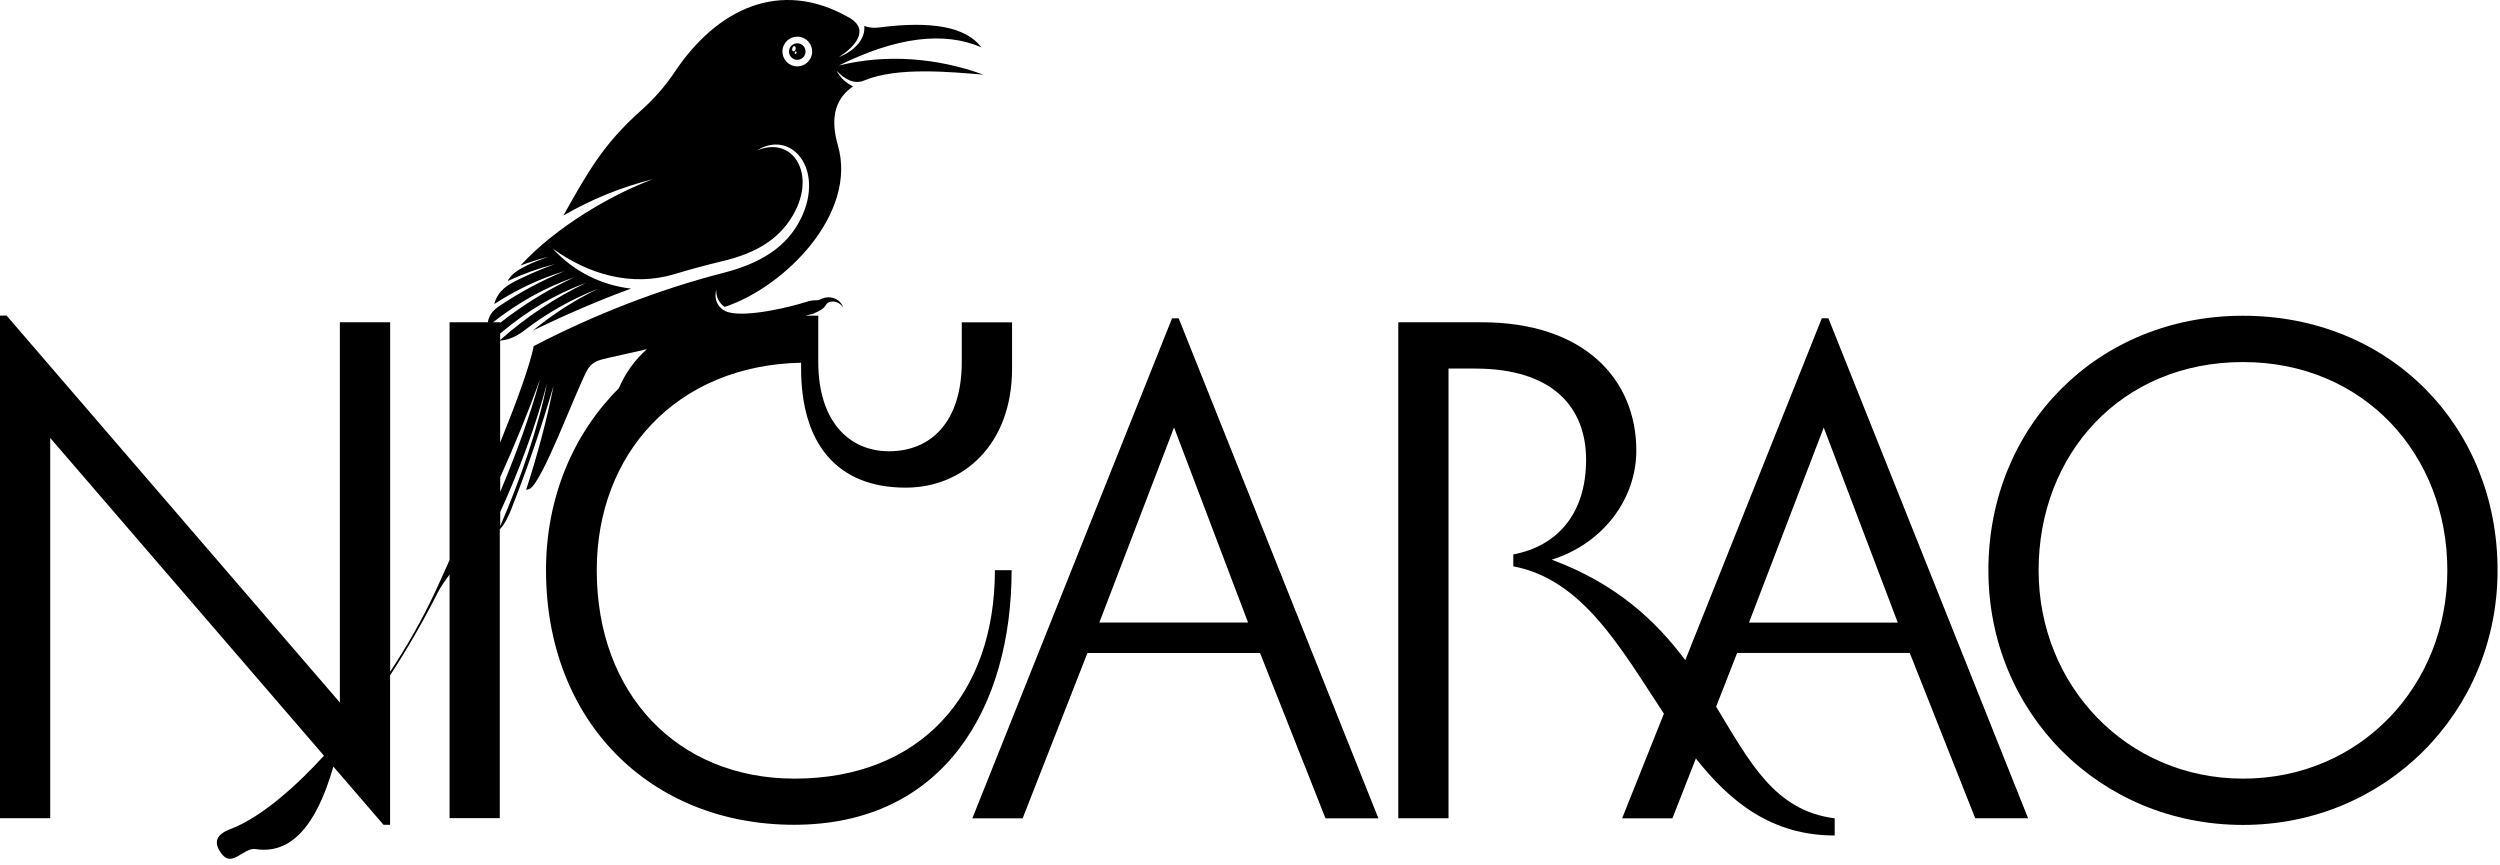
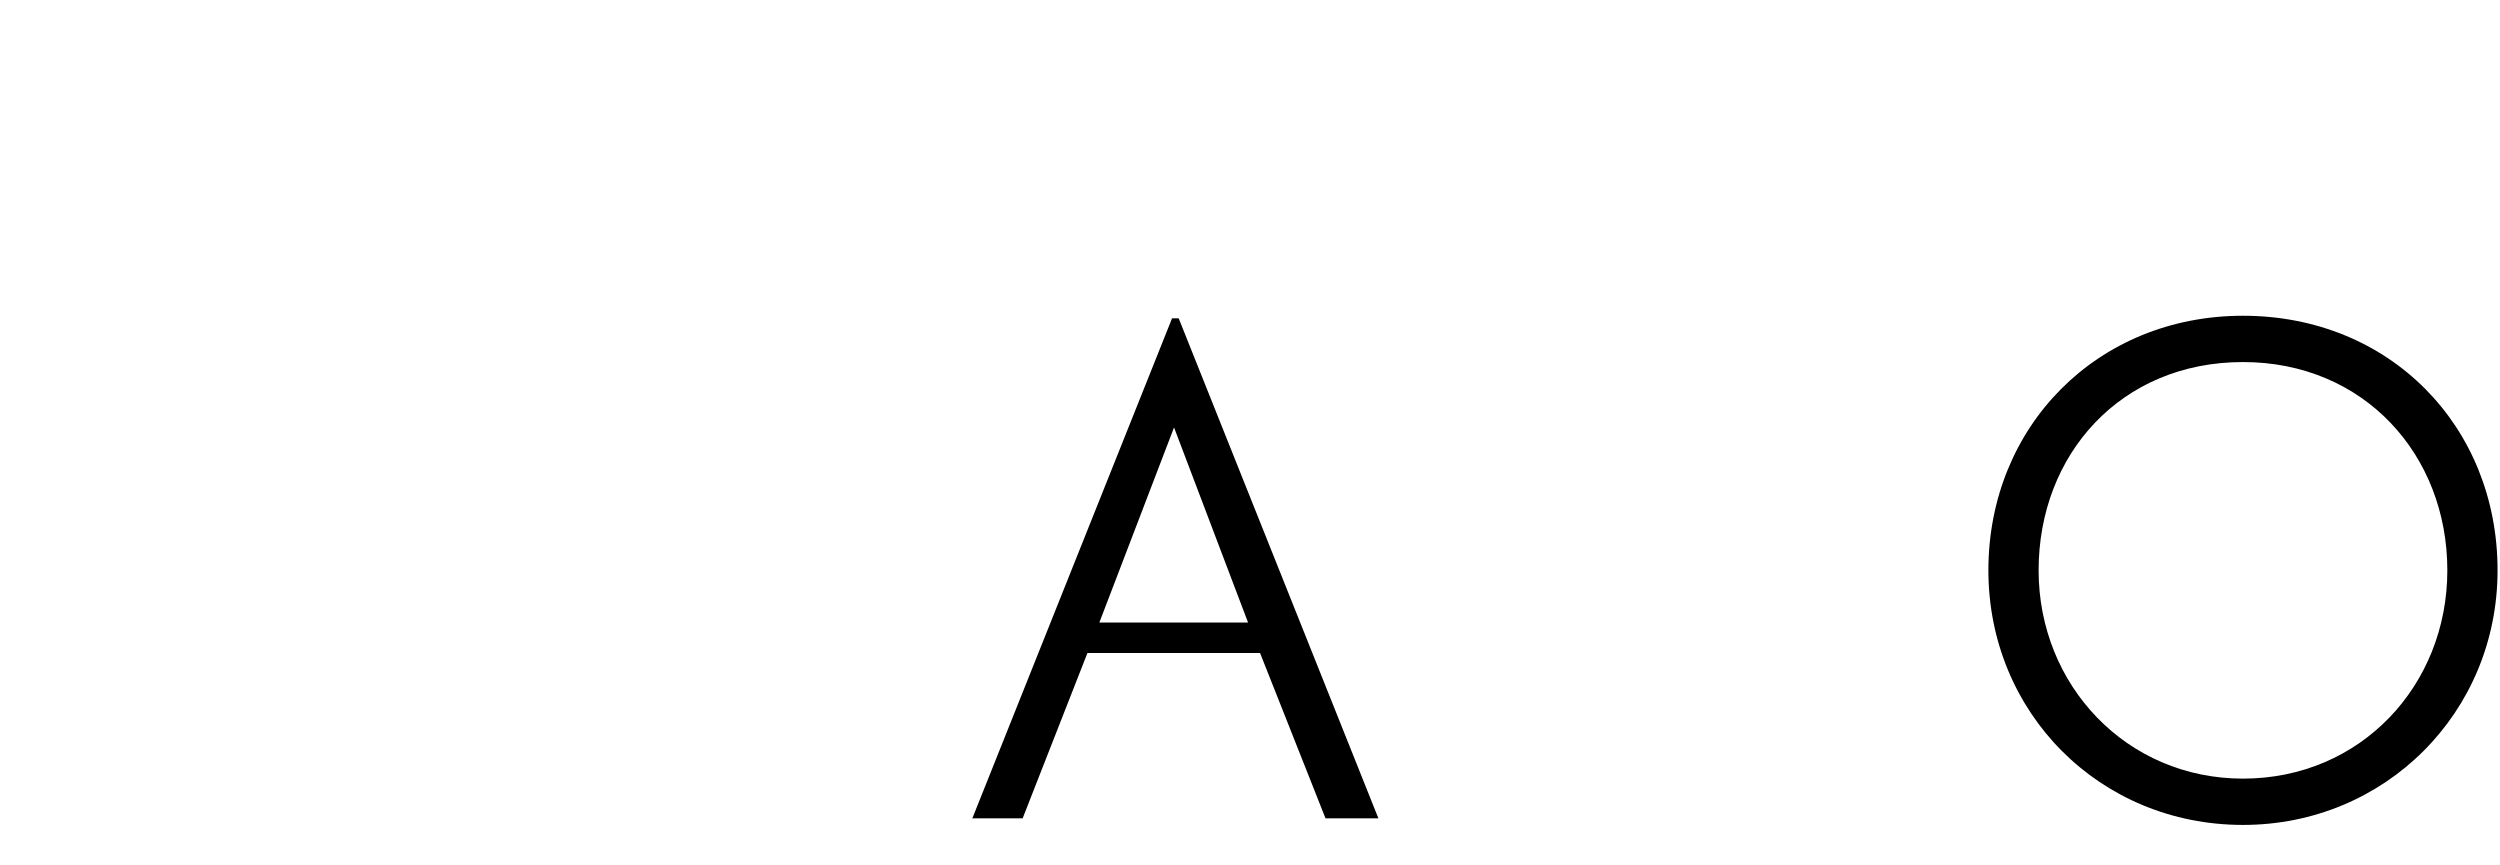
<svg xmlns="http://www.w3.org/2000/svg" viewBox="1831 2441.5 338 117" width="338" height="117" data-guides="{&quot;vertical&quot;:[],&quot;horizontal&quot;:[]}">
-   <path fill="#000000" stroke="none" fill-opacity="1" stroke-width="1" stroke-opacity="1" color="rgb(51, 51, 51)" font-size-adjust="none" id="tSvg14d47556f5c" title="Path 1" d="M 1938.53 2449.56 C 1939.13 2449.7 1939.74 2449.33 1939.88 2448.73C 1940.02 2448.13 1939.65 2447.52 1939.05 2447.38C 1938.45 2447.24 1937.84 2447.61 1937.7 2448.21C 1937.56 2448.81 1937.93 2449.41 1938.53 2449.56ZM 1938.61 2448.44 C 1938.67 2448.46 1938.71 2448.55 1938.68 2448.64C 1938.66 2448.74 1938.59 2448.8 1938.52 2448.79C 1938.45 2448.78 1938.42 2448.68 1938.45 2448.59C 1938.48 2448.49 1938.55 2448.43 1938.61 2448.44ZM 1938.11 2448.04 C 1938.16 2447.85 1938.3 2447.71 1938.42 2447.74C 1938.55 2447.77 1938.61 2447.95 1938.57 2448.15C 1938.52 2448.34 1938.38 2448.48 1938.26 2448.45C 1938.13 2448.42 1938.07 2448.24 1938.11 2448.04Z" />
-   <path fill="#000000" stroke="none" fill-opacity="1" stroke-width="1" stroke-opacity="1" color="rgb(51, 51, 51)" font-size-adjust="none" id="tSvg1844460088" title="Path 2" d="M 1965.51 2518.61 C 1965.51 2535.42 1955.41 2546.77 1938.42 2546.77C 1922.68 2546.77 1911.68 2535.42 1911.68 2518.61C 1911.68 2502.87 1922.41 2490.89 1939.31 2490.54C 1939.31 2490.806 1939.31 2491.073 1939.31 2491.34C 1939.31 2501.44 1944.14 2507.43 1953.44 2507.43C 1961.31 2507.43 1967.83 2501.53 1967.83 2491.34C 1967.83 2489.253 1967.83 2487.166 1967.83 2485.08C 1965.563 2485.08 1963.297 2485.08 1961.03 2485.08C 1961.03 2486.866 1961.03 2488.653 1961.03 2490.44C 1961.03 2498.58 1956.83 2502.51 1951.2 2502.51C 1945.74 2502.51 1941.63 2498.4 1941.63 2490.44C 1941.63 2488.353 1941.63 2486.266 1941.63 2484.18C 1941.047 2484.18 1940.463 2484.18 1939.88 2484.18C 1940.23 2484.093 1940.58 2484.007 1940.93 2483.92C 1942.99 2483.08 1942.44 2482.63 1943.06 2482.37C 1943.77 2482.07 1944.61 2482.42 1945.01 2483.11C 1944.61 2481.82 1943.15 2481.36 1941.95 2481.96C 1941.37 2482.26 1941.25 2481.91 1939.93 2482.34C 1938.19 2482.91 1932.22 2484.42 1929.54 2483.73C 1928.21 2483.39 1927.43 2482.09 1927.85 2480.67C 1927.77 2481.6 1928.22 2482.49 1928.98 2483C 1937.17 2480.27 1946.95 2470.35 1944.28 2461.14C 1943.11 2457.1 1944.16 2454.64 1946.35 2453.17C 1945.39 2452.75 1944.6 2452.01 1944.11 2451.06C 1945.11 2452.13 1946.42 2452.97 1947.81 2452.39C 1952.34 2450.49 1959.65 2451.25 1963.95 2451.59C 1957.7 2449.32 1950.86 2448.76 1944.41 2450.36C 1952.18 2446.52 1958.61 2445.7 1963.68 2447.9C 1961.64 2445.17 1957.05 2444.28 1949.9 2445.21C 1949.04 2445.32 1948.41 2445.22 1947.85 2445.01C 1948.02 2446.6 1946.78 2448.27 1944.42 2449.22C 1946.45 2447.92 1948.74 2445.56 1945.8 2443.88C 1936.37 2438.48 1927.82 2442.84 1922.22 2451.23C 1920.96 2453.12 1919.44 2454.86 1917.59 2456.51C 1912.51 2461.04 1910.39 2464.91 1907.17 2470.64C 1910.93 2468.46 1915 2466.79 1919.27 2465.73C 1913.75 2467.76 1906.14 2472.18 1901.37 2477.4C 1902.58 2476.95 1903.81 2476.56 1905.1 2476.22C 1903.44 2476.83 1900.32 2477.93 1899.65 2479.49C 1901.69 2478.54 1903.79 2477.78 1906.04 2477.2C 1904.35 2477.81 1902.7 2478.52 1901.09 2479.3C 1899.55 2480.05 1898.32 2480.81 1897.82 2482.61C 1900.81 2480.67 1903.89 2479.21 1907.33 2478.15C 1904.23 2479.43 1901.27 2481.02 1898.49 2482.89C 1897.49 2483.56 1897.08 2484.26 1896.96 2485.07C 1895.233 2485.07 1893.507 2485.07 1891.78 2485.07C 1891.78 2495.786 1891.78 2506.503 1891.78 2517.22C 1890.83 2519.35 1890.11 2520.93 1889.81 2521.57C 1888.07 2525.3 1886.01 2528.87 1883.75 2532.32C 1883.75 2516.57 1883.75 2500.82 1883.75 2485.07C 1881.483 2485.07 1879.217 2485.07 1876.95 2485.07C 1876.95 2502.206 1876.95 2519.343 1876.95 2536.48C 1861.93 2519.043 1846.91 2501.607 1831.89 2484.17C 1831.593 2484.17 1831.297 2484.17 1831 2484.17C 1831 2506.82 1831 2529.47 1831 2552.12C 1833.263 2552.12 1835.527 2552.12 1837.79 2552.12C 1837.79 2534.983 1837.79 2517.847 1837.79 2500.71C 1850.127 2515.03 1862.463 2529.35 1874.8 2543.67C 1871.53 2547.26 1866.57 2551.93 1862.13 2553.6C 1860.44 2554.24 1859.66 2555.26 1860.99 2556.97C 1862.42 2558.82 1863.93 2556.04 1865.58 2556.3C 1870.23 2557.01 1873.73 2553.35 1876.07 2545.14C 1878.33 2547.763 1880.59 2550.387 1882.85 2553.01C 1883.147 2553.01 1883.443 2553.01 1883.74 2553.01C 1883.74 2546.273 1883.74 2539.537 1883.74 2532.8C 1886.08 2529.21 1888.23 2525.49 1890.16 2521.66C 1890.61 2520.78 1891.19 2519.99 1891.78 2519.17C 1891.78 2530.15 1891.78 2541.13 1891.78 2552.11C 1894.043 2552.11 1896.307 2552.11 1898.57 2552.11C 1898.57 2539.093 1898.57 2526.077 1898.57 2513.06C 1899.28 2512.37 1899.81 2511.12 1900.06 2510.5C 1902.26 2504.97 1904.19 2499.33 1905.85 2493.62C 1904.93 2498.32 1903.63 2503.1 1902.13 2507.74C 1902.303 2507.686 1902.477 2507.633 1902.65 2507.58C 1904.41 2506.46 1908.59 2495.03 1910.32 2491.67C 1910.98 2490.4 1911.88 2490.2 1913.23 2489.89C 1915.03 2489.48 1916.77 2489.09 1918.46 2488.71C 1916.81 2490.17 1915.52 2491.98 1914.67 2493.99C 1908.51 2500.14 1904.82 2508.75 1904.82 2518.59C 1904.82 2539.07 1918.95 2553.01 1938.35 2553.01C 1958.65 2553.01 1967.77 2537.09 1967.77 2518.59C 1967.017 2518.59 1966.263 2518.59 1965.51 2518.59C 1965.51 2518.597 1965.51 2518.603 1965.51 2518.61ZM 1936.84 2448 C 1937.1 2446.92 1938.18 2446.25 1939.26 2446.51C 1940.34 2446.77 1941.01 2447.85 1940.75 2448.93C 1940.49 2450.01 1939.41 2450.68 1938.33 2450.42C 1937.25 2450.16 1936.58 2449.08 1936.84 2448ZM 1908.68 2478.97 C 1905.09 2480.63 1901.73 2482.71 1898.63 2485.14C 1898.63 2485.117 1898.63 2485.093 1898.63 2485.07C 1898.307 2485.07 1897.983 2485.07 1897.66 2485.07C 1901.09 2482.39 1904.62 2480.4 1908.68 2478.97ZM 1898.63 2486.58 C 1898.69 2486.54 1898.74 2486.5 1898.8 2486.44C 1902.35 2483.48 1906 2481.31 1910.23 2479.74C 1906.02 2481.77 1902.12 2484.37 1898.62 2487.47C 1898.62 2487.173 1898.62 2486.876 1898.62 2486.58C 1898.623 2486.58 1898.627 2486.58 1898.63 2486.58ZM 1898.63 2506.01 C 1900.59 2501.68 1902.39 2497.27 1904.01 2492.8C 1902.67 2497.66 1900.8 2502.85 1898.63 2507.99C 1898.63 2507.33 1898.63 2506.67 1898.63 2506.01ZM 1898.63 2512.63 C 1898.63 2511.997 1898.63 2511.363 1898.63 2510.73C 1901.18 2505.11 1903.39 2499.22 1904.95 2493.35C 1903.84 2499.08 1901.39 2506.25 1898.63 2512.63ZM 1903.16 2488.29 C 1902.64 2490.95 1900.79 2495.98 1898.62 2501.34C 1898.62 2496.743 1898.62 2492.146 1898.62 2487.55C 1899.52 2487.5 1900.7 2487.09 1901.8 2486.24C 1904.86 2483.87 1908.25 2481.95 1911.87 2480.54C 1908.71 2482.06 1905.76 2483.96 1903.06 2486.18C 1907.58 2484.01 1911.89 2482.13 1916.32 2480.52C 1912.28 2480.06 1908.5 2478.16 1905.72 2475.1C 1910.55 2478.62 1916.45 2480.3 1922.19 2478.56C 1924.3 2477.92 1926.46 2477.34 1928.71 2476.8C 1933.24 2475.72 1936.68 2473.77 1938.59 2469.88C 1941.15 2464.67 1938.07 2459.87 1933.34 2461.84C 1937.94 2458.96 1942.5 2464.3 1939.34 2470.93C 1937.39 2475.02 1933.61 2477.16 1928.81 2478.39C 1919.98 2480.66 1911.22 2484.1 1903.16 2488.29Z" />
  <path fill="#000000" stroke="none" fill-opacity="1" stroke-width="1" stroke-opacity="1" color="rgb(51, 51, 51)" font-size-adjust="none" id="tSvg1883894d305" title="Path 3" d="M 1989.46 2484.54 C 1980.46 2507.073 1971.46 2529.607 1962.46 2552.14C 1964.727 2552.14 1966.993 2552.14 1969.26 2552.14C 1972.18 2544.69 1975.1 2537.24 1978.02 2529.79C 1985.8 2529.79 1993.58 2529.79 2001.36 2529.79C 2004.31 2537.24 2007.26 2544.69 2010.21 2552.14C 2012.593 2552.14 2014.977 2552.14 2017.36 2552.14C 2008.36 2529.607 1999.36 2507.073 1990.36 2484.54C 1990.06 2484.54 1989.76 2484.54 1989.46 2484.54ZM 1979.63 2525.67 C 1982.997 2516.876 1986.363 2508.083 1989.73 2499.29C 1993.067 2508.083 1996.403 2516.876 1999.74 2525.67C 1993.037 2525.67 1986.333 2525.67 1979.63 2525.67Z" />
-   <path fill="#000000" stroke="none" fill-opacity="1" stroke-width="1" stroke-opacity="1" color="rgb(51, 51, 51)" font-size-adjust="none" id="tSvg130f38d2132" title="Path 4" d="M 2079.05 2554.46 C 2079.05 2553.687 2079.05 2552.913 2079.05 2552.14C 2070.89 2551.1 2067.56 2544.5 2063.02 2537.04C 2063.967 2534.62 2064.913 2532.2 2065.86 2529.78C 2073.64 2529.78 2081.42 2529.78 2089.2 2529.78C 2092.15 2537.23 2095.1 2544.68 2098.05 2552.13C 2100.433 2552.13 2102.817 2552.13 2105.2 2552.13C 2096.2 2529.597 2087.2 2507.063 2078.2 2484.53C 2077.903 2484.53 2077.607 2484.53 2077.31 2484.53C 2071.157 2499.936 2065.003 2515.343 2058.85 2530.75C 2054.9 2525.48 2049.57 2520.42 2040.79 2517.17C 2047.67 2515.02 2052.23 2509.03 2052.23 2502.42C 2052.23 2492.76 2045.17 2485.07 2031.31 2485.07C 2027.557 2485.07 2023.803 2485.07 2020.05 2485.07C 2020.05 2507.423 2020.05 2529.777 2020.05 2552.13C 2022.313 2552.13 2024.577 2552.13 2026.84 2552.13C 2026.84 2531.863 2026.84 2511.597 2026.84 2491.33C 2028.033 2491.33 2029.227 2491.33 2030.42 2491.33C 2040.88 2491.33 2045.44 2496.52 2045.44 2503.67C 2045.44 2510.82 2041.69 2515.29 2035.6 2516.46C 2035.6 2516.996 2035.6 2517.533 2035.6 2518.07C 2045 2519.84 2050.16 2529.2 2055.96 2537.99C 2054.077 2542.707 2052.193 2547.423 2050.31 2552.14C 2052.577 2552.14 2054.843 2552.14 2057.11 2552.14C 2058.167 2549.443 2059.223 2546.747 2060.28 2544.05C 2064.93 2549.93 2070.55 2554.46 2079.05 2554.46ZM 2077.57 2499.3 C 2080.907 2508.093 2084.243 2516.886 2087.58 2525.68C 2080.873 2525.68 2074.167 2525.68 2067.46 2525.68C 2070.83 2516.886 2074.2 2508.093 2077.57 2499.3Z" />
  <path fill="#000000" stroke="none" fill-opacity="1" stroke-width="1" stroke-opacity="1" color="rgb(51, 51, 51)" font-size-adjust="none" id="tSvg265e0451f2" title="Path 5" d="M 2134.25 2484.19 C 2114.58 2484.19 2099.83 2499.12 2099.83 2518.61C 2099.83 2537.83 2114.85 2553.03 2134.25 2553.03C 2153.47 2553.03 2168.67 2537.83 2168.67 2518.61C 2168.67 2499.12 2154.1 2484.19 2134.25 2484.19ZM 2134.25 2546.77 C 2118.51 2546.77 2106.62 2534.16 2106.62 2518.61C 2106.62 2502.96 2117.71 2490.45 2134.25 2490.45C 2150.61 2490.45 2161.88 2502.97 2161.88 2518.61C 2161.88 2534.17 2150.17 2546.77 2134.25 2546.77Z" />
  <defs />
</svg>